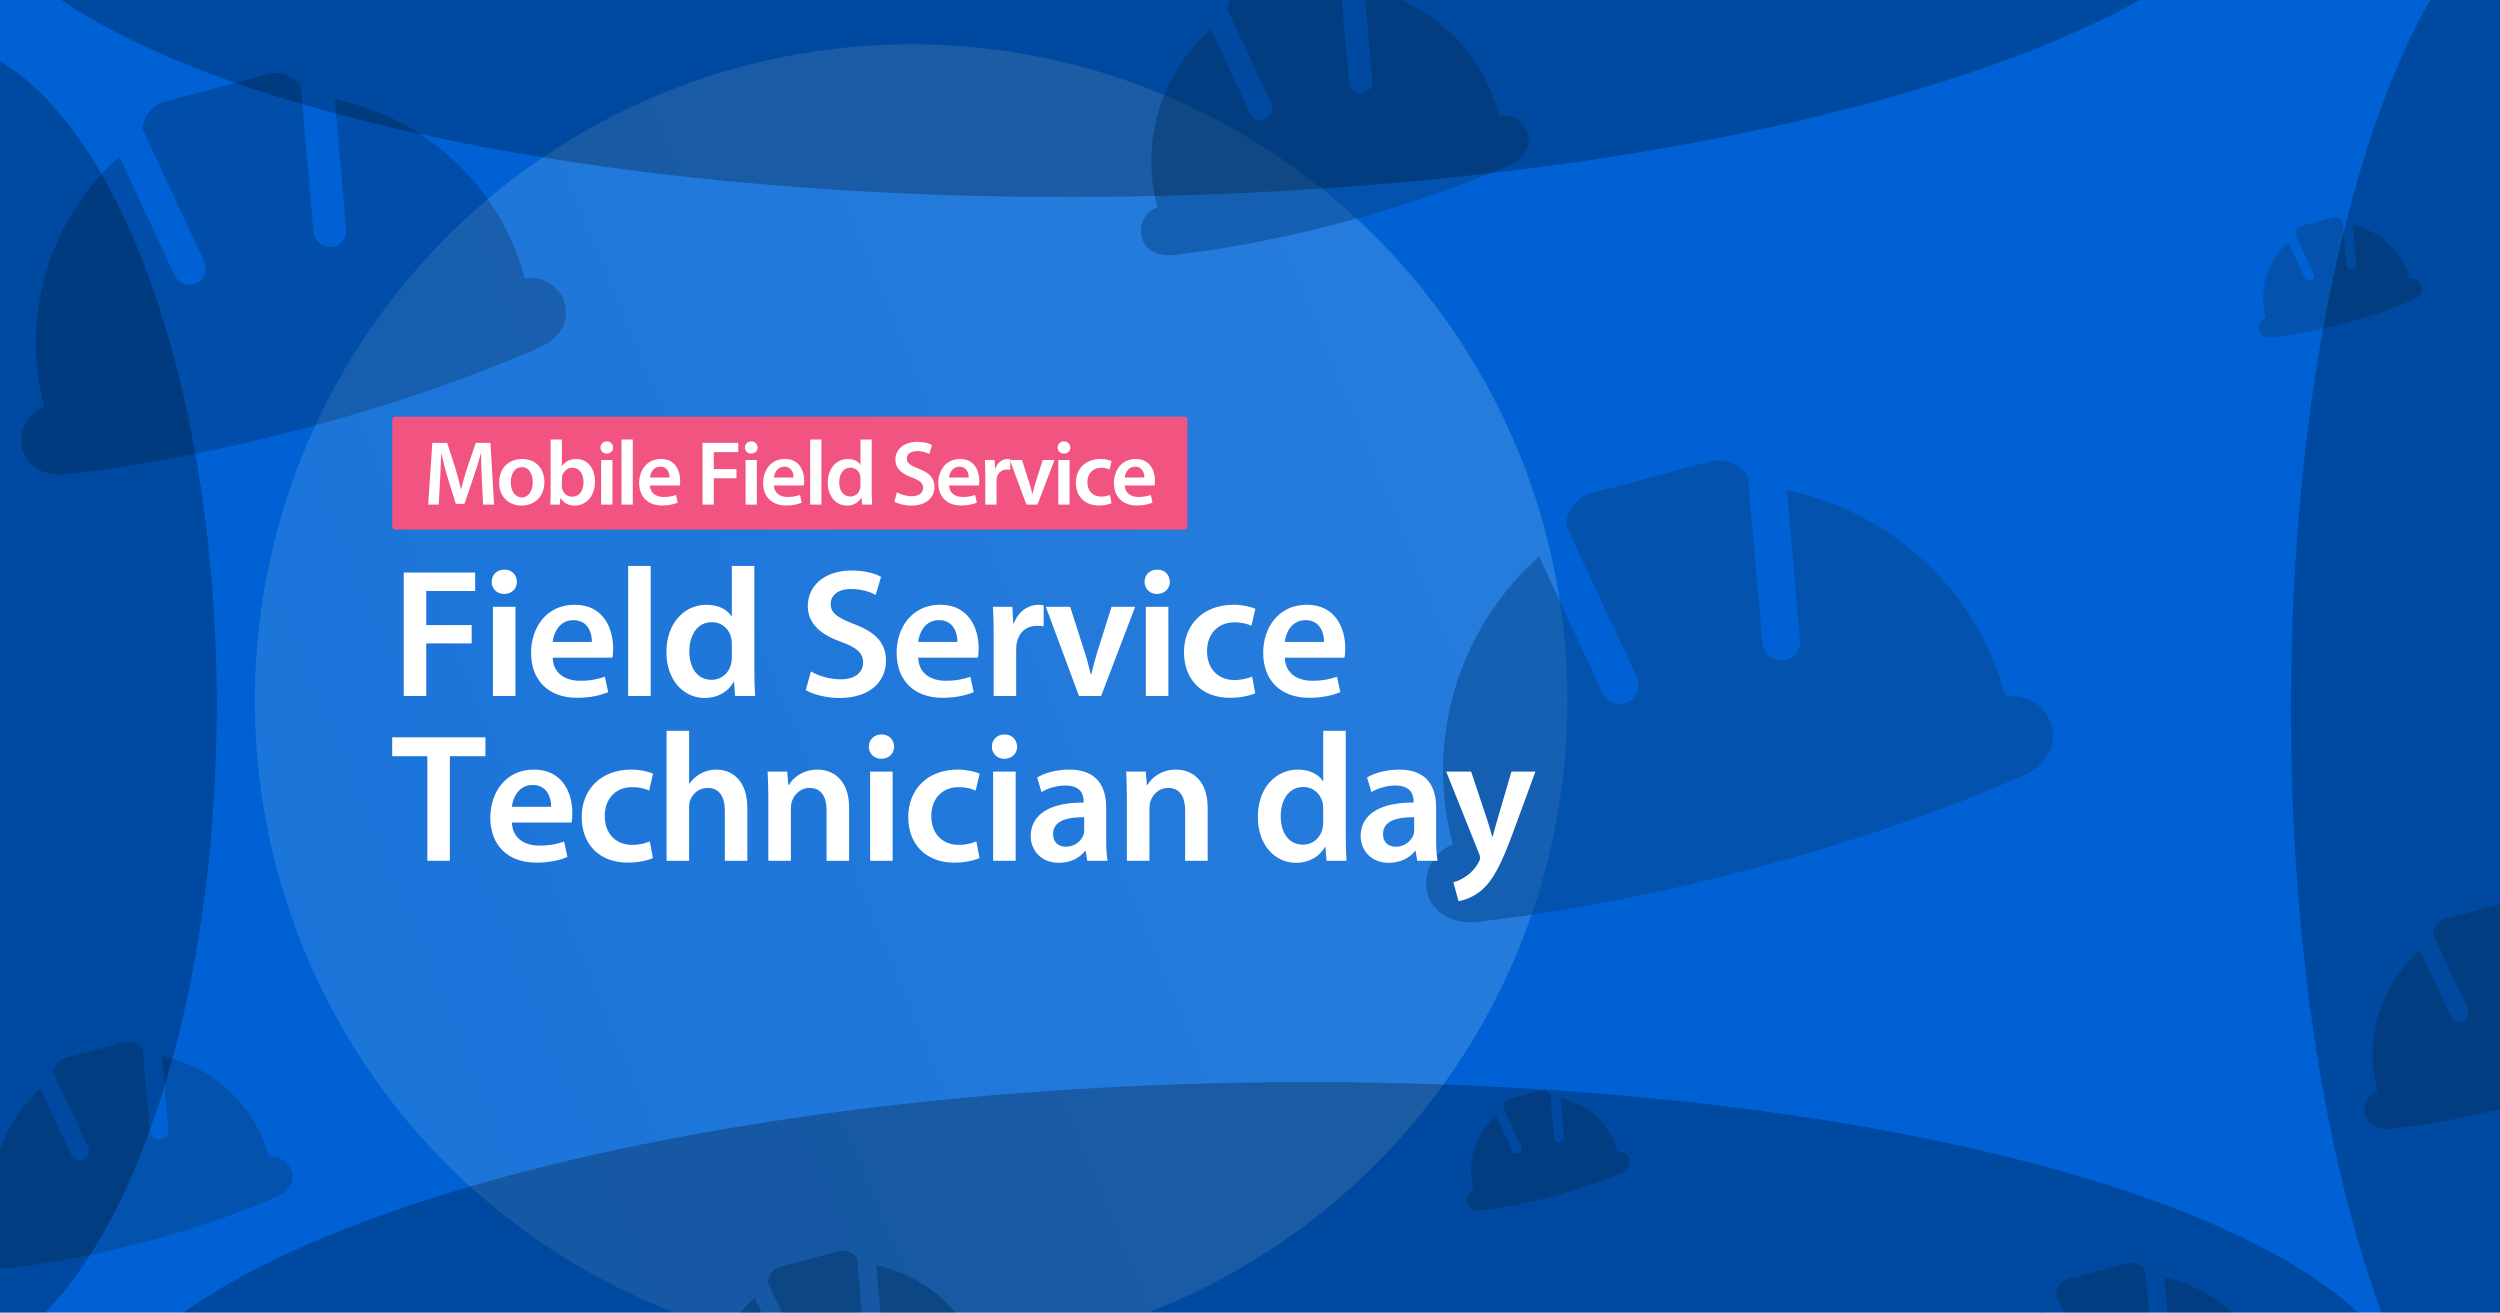
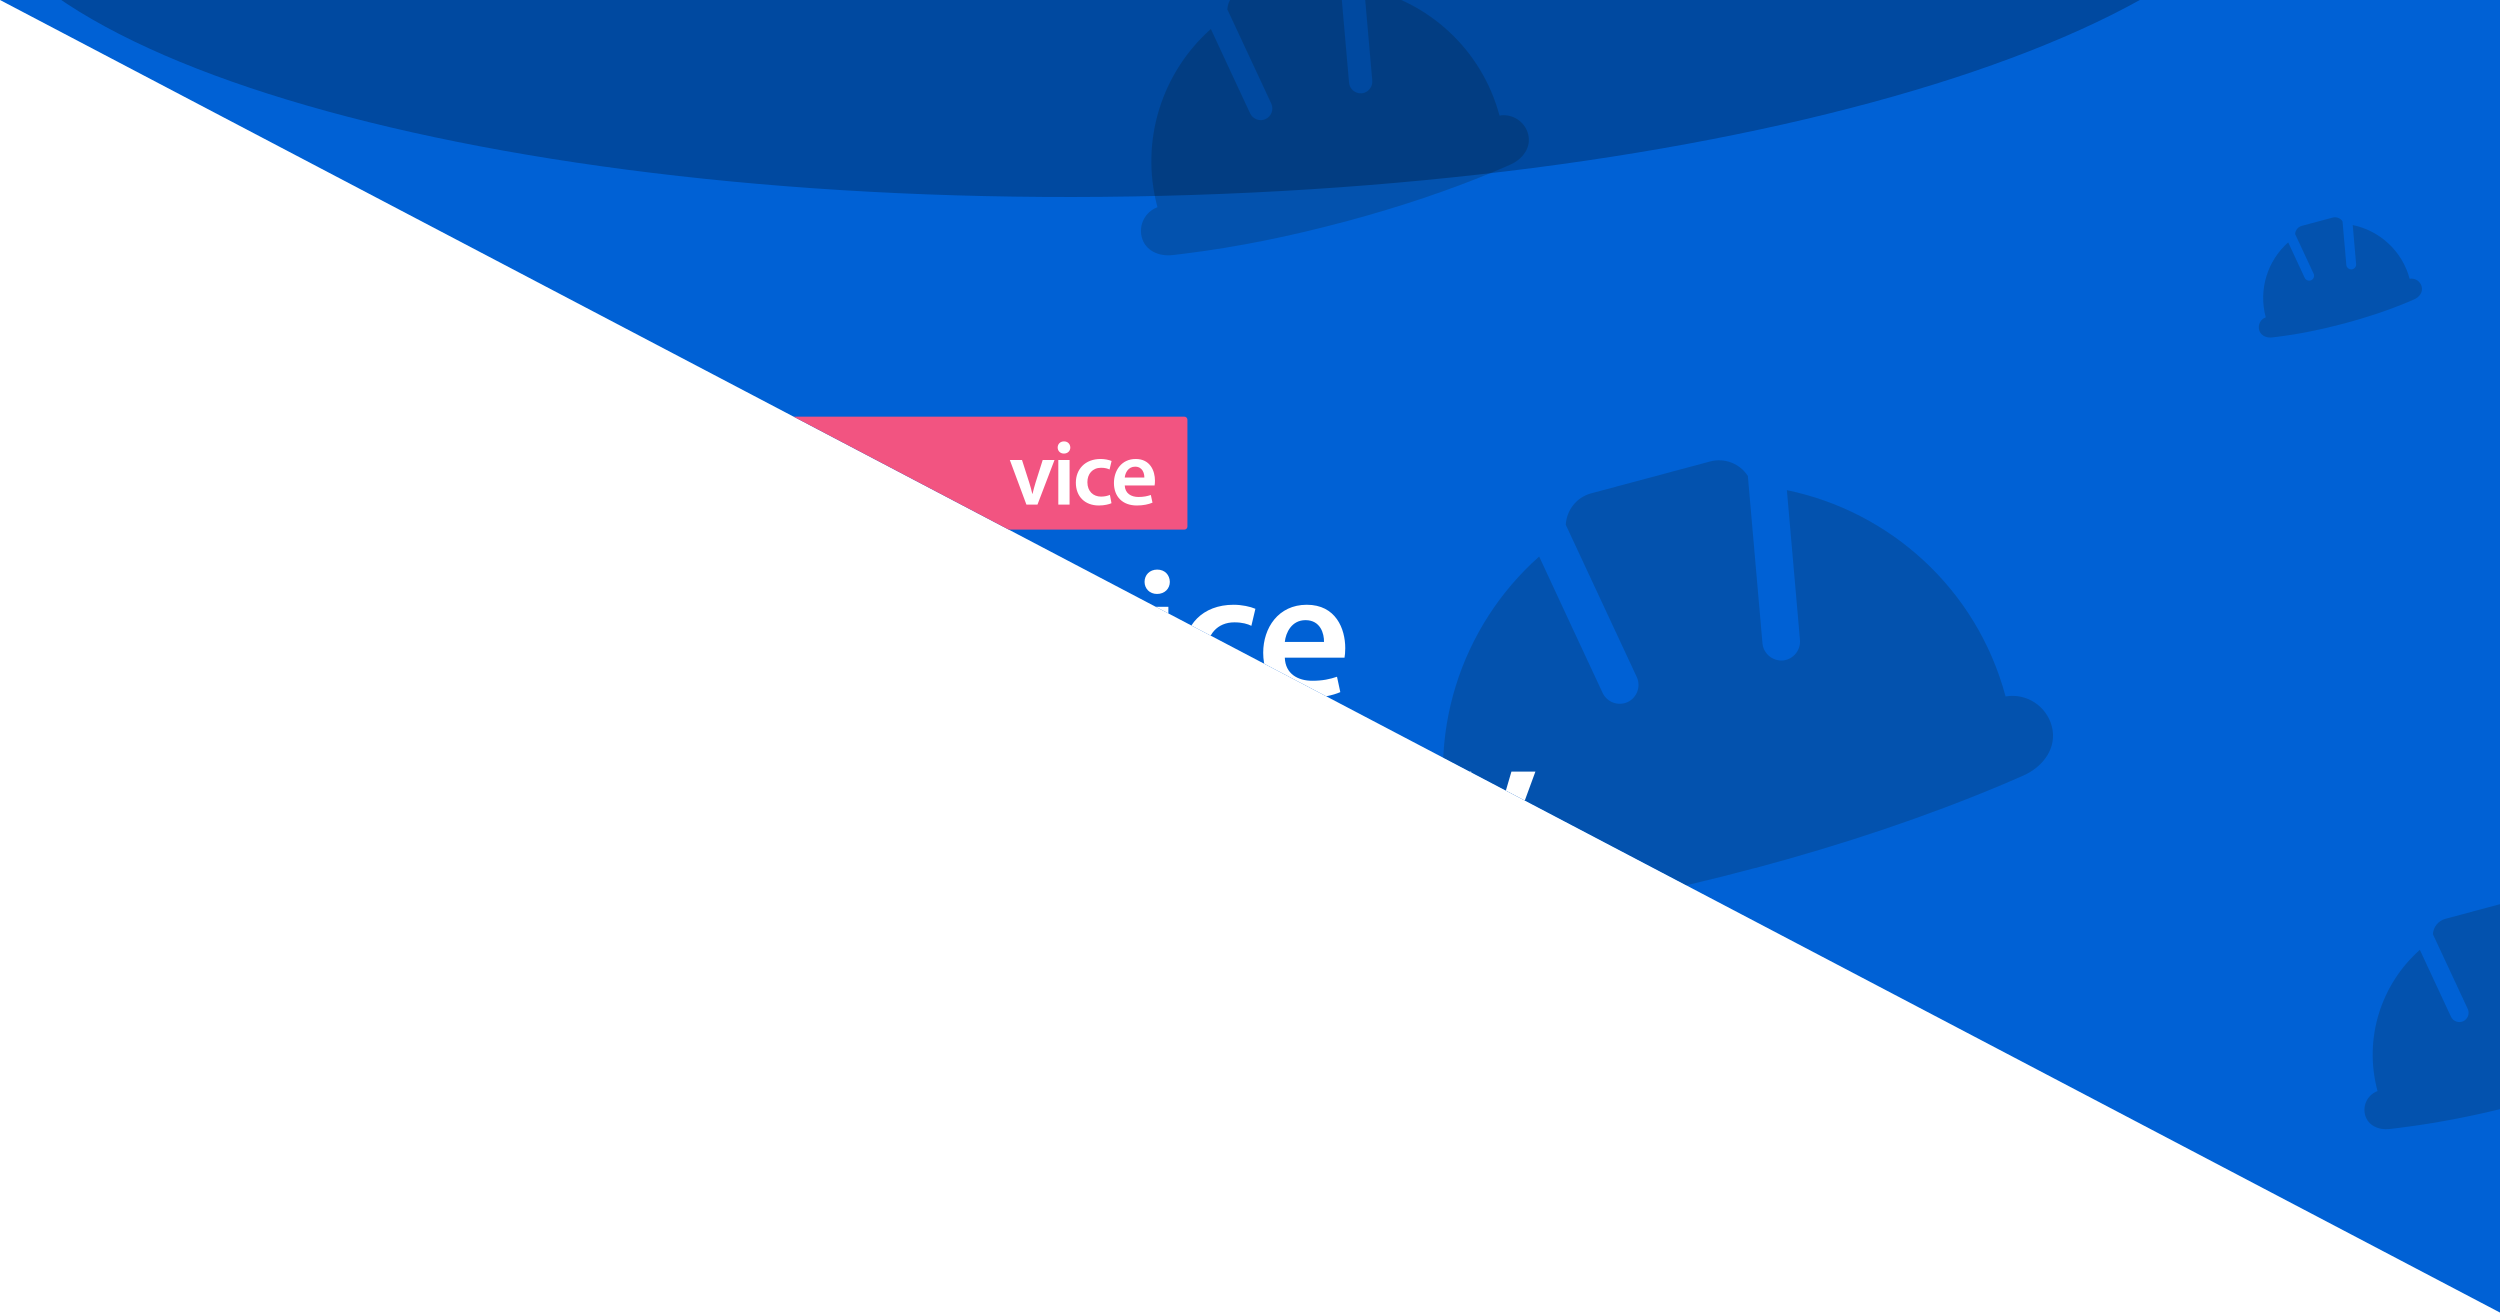
<svg xmlns="http://www.w3.org/2000/svg" width="1638" height="860" viewBox="0 0 1638 860" fill="none">
  <g clip-path="url(#a)">
    <path fill="#0061D5" d="M0 0h1638v860H0z" />
    <g opacity=".5" filter="url(#b)">
-       <circle cx="597" cy="459" r="430" fill="url(#c)" fill-opacity=".5" />
-     </g>
+       </g>
    <g opacity=".5" filter="url(#d)" fill-rule="evenodd" clip-rule="evenodd">
-       <path d="M196.343 270.103c49.85-13.358 97.079-29.111 141.785-47.964 3.567-1.555 7.141-3.085 10.708-4.64 11.621-5.118 19.607-16.033 16.326-28.277-3.099-11.563-14.594-18.898-26.285-16.859l-.019-.073c-16.495-61.559-66.172-105.375-124.545-117.412l7.464 85.382c.452 5.868-3.908 11.072-9.725 11.615-5.867.452-11.071-3.907-11.614-9.724l-8.333-95.331c-4.436-6.935-13.08-10.529-21.486-8.277L102.865 56.698c-8.405 2.252-14.022 9.668-14.469 17.911l40.449 86.725c2.469 5.327.118 11.711-5.196 14.229-5.327 2.468-11.712.117-14.229-5.197l-19.602-42.058-16.553-35.636C28.628 132.284 7.587 195.048 24.082 256.608l.02.073c-11.211 4.123-17.505 16.199-14.407 27.762C12.982 296.712 25.379 302.165 38.045 300.75c3.794-.418 7.654-.88 11.501-1.39 48.156-5.977 96.984-15.962 146.785-29.306l.013.049Z" fill="#000" fill-opacity=".4" />
      <path d="M1012.1 773.915c14.94-4.001 29.08-8.72 42.48-14.368 1.07-.466 2.14-.924 3.2-1.39 3.49-1.534 5.88-4.803 4.9-8.471-.93-3.464-4.38-5.662-7.88-5.051v-.022c-4.95-18.441-19.83-31.567-37.32-35.173l2.24 25.578c.14 1.758-1.17 3.317-2.91 3.479-1.76.136-3.32-1.17-3.48-2.913l-2.5-28.558c-1.33-2.078-3.92-3.154-6.43-2.48l-20.302 5.439c-2.518.675-4.201 2.896-4.334 5.366l12.117 25.98c.74 1.596.035 3.509-1.557 4.263-1.596.739-3.508.035-4.262-1.557l-5.872-12.599-4.959-10.676c-13.373 11.867-19.676 30.669-14.734 49.111l.005.022c-3.358 1.235-5.244 4.852-4.315 8.317.984 3.675 4.698 5.308 8.492 4.885 1.137-.126 2.293-.264 3.446-.417 14.426-1.79 29.053-4.781 43.975-8.779v.014ZM1531.1 201.915c14.94-4.001 29.08-8.72 42.48-14.368 1.07-.466 2.14-.924 3.2-1.39 3.49-1.534 5.88-4.803 4.9-8.471-.93-3.464-4.38-5.662-7.88-5.051v-.022c-4.95-18.441-19.83-31.567-37.32-35.173l2.24 25.578c.14 1.758-1.17 3.317-2.91 3.479-1.76.136-3.32-1.17-3.48-2.913l-2.5-28.558c-1.33-2.078-3.92-3.154-6.43-2.48l-20.3 5.439c-2.52.675-4.2 2.896-4.34 5.366l12.12 25.98c.74 1.596.04 3.509-1.56 4.263-1.59.739-3.5.035-4.26-1.557l-5.87-12.6-4.96-10.675c-13.37 11.867-19.67 30.669-14.73 49.111v.022c-3.36 1.235-5.24 4.852-4.31 8.317.98 3.675 4.7 5.308 8.49 4.884 1.14-.125 2.29-.263 3.44-.416 14.43-1.79 29.06-4.781 43.98-8.779v.014ZM875.996 135.321c35.494-9.511 69.123-20.727 100.955-34.151 2.54-1.107 5.085-2.197 7.625-3.304 8.274-3.645 13.96-11.416 11.624-20.134-2.206-8.234-10.391-13.456-18.716-12.005l-.014-.052c-11.744-43.832-47.116-75.03-88.679-83.601l5.314 60.795c.322 4.178-2.782 7.883-6.924 8.27-4.178.322-7.883-2.782-8.27-6.924l-5.933-67.878c-3.159-4.938-9.314-7.497-15.299-5.894l-48.243 12.927c-5.985 1.604-9.984 6.884-10.302 12.753l28.801 61.751c1.758 3.793.084 8.339-3.7 10.131-3.793 1.758-8.339.084-10.131-3.7l-13.957-29.947-11.786-25.374C756.577 37.19 741.595 81.88 753.34 125.713l.014.051c-7.982 2.937-12.464 11.535-10.258 19.768 2.341 8.736 11.168 12.618 20.186 11.611 2.701-.298 5.45-.626 8.189-.989 34.289-4.256 69.055-11.366 104.515-20.867l.01.034ZM1145.07 558.763c57.36-15.368 111.7-33.493 163.13-55.184 4.11-1.789 8.22-3.549 12.32-5.338 13.37-5.889 22.56-18.447 18.79-32.534-3.57-13.304-16.8-21.743-30.25-19.397l-.02-.084c-18.98-70.827-76.13-121.238-143.29-135.087l8.58 98.235c.53 6.751-4.49 12.739-11.18 13.364-6.75.52-12.74-4.496-13.37-11.189l-9.58-109.681c-5.11-7.979-15.05-12.114-24.72-9.523l-77.96 20.888c-9.67 2.591-16.13 11.123-16.64 20.607l46.53 99.78c2.84 6.129.14 13.475-5.98 16.371-6.12 2.841-13.47.136-16.37-5.979l-22.55-48.389-19.04-41.001c-51.36 45.576-75.569 117.788-56.591 188.615l.023.084c-12.899 4.744-20.141 18.637-16.576 31.942 3.782 14.115 18.045 20.389 32.618 18.761 4.365-.481 8.806-1.012 13.232-1.599 55.404-6.877 111.584-18.365 168.884-33.718l.01.056ZM90.96 803.449c28.136-7.539 54.793-16.43 80.026-27.071 2.013-.878 4.03-1.742 6.043-2.619 6.559-2.889 11.066-9.049 9.215-15.96-1.749-6.527-8.237-10.667-14.836-9.516l-.011-.041c-9.31-34.745-37.348-59.475-70.295-66.269l4.213 48.191c.255 3.312-2.205 6.249-5.489 6.556-3.312.255-6.249-2.206-6.556-5.489l-4.703-53.806c-2.504-3.914-7.383-5.943-12.127-4.671L38.199 683c-4.744 1.272-7.914 5.457-8.166 10.11l22.83 48.948c1.393 3.007.066 6.61-2.933 8.031-3.007 1.394-6.61.067-8.031-2.933l-11.063-23.738-9.343-20.114c-25.194 22.358-37.07 57.783-27.76 92.528l.011.042c-6.328 2.327-9.88 9.143-8.131 15.669 1.855 6.925 8.852 10.002 16.001 9.204 2.141-.236 4.32-.496 6.491-.784 27.18-3.374 54.739-9.01 82.847-16.541l.007.027ZM558.96 940.449c28.136-7.539 54.793-16.43 80.026-27.071 2.013-.878 4.03-1.742 6.043-2.619 6.559-2.889 11.066-9.049 9.215-15.96-1.749-6.527-8.237-10.667-14.836-9.516l-.011-.041c-9.31-34.745-37.348-59.475-70.295-66.269l4.213 48.191c.255 3.312-2.205 6.249-5.489 6.556-3.311.255-6.249-2.206-6.555-5.489l-4.703-53.806c-2.504-3.914-7.383-5.943-12.127-4.671L506.199 820c-4.744 1.272-7.914 5.457-8.166 10.11l22.83 48.948c1.393 3.007.066 6.61-2.933 8.031-3.007 1.394-6.61.067-8.031-2.933l-11.063-23.738-9.343-20.114c-25.194 22.358-37.07 57.783-27.76 92.528l.011.042c-6.328 2.327-9.88 9.143-8.131 15.669 1.855 6.925 8.852 10.002 16.001 9.204 2.141-.236 4.32-.496 6.491-.784 27.18-3.374 54.739-9.01 82.847-16.541l.008.027ZM1402.96 948.449c28.14-7.539 54.79-16.43 80.03-27.071 2.01-.878 4.03-1.742 6.04-2.619 6.56-2.889 11.07-9.049 9.21-15.96-1.75-6.527-8.23-10.667-14.83-9.516l-.01-.041c-9.31-34.745-37.35-59.475-70.3-66.269l4.21 48.191c.26 3.312-2.2 6.249-5.48 6.556-3.32.255-6.25-2.206-6.56-5.489l-4.7-53.806c-2.51-3.914-7.38-5.943-12.13-4.671L1350.2 828c-4.74 1.272-7.91 5.457-8.17 10.11l22.83 48.948c1.4 3.007.07 6.61-2.93 8.031-3.01 1.394-6.61.067-8.03-2.933l-11.06-23.738-9.35-20.114c-25.19 22.358-37.07 57.783-27.76 92.528l.01.042c-6.32 2.327-9.88 9.143-8.13 15.669 1.86 6.925 8.86 10.002 16 9.204 2.15-.236 4.32-.496 6.5-.784 27.18-3.374 54.73-9.01 82.84-16.541l.01.027ZM1649.96 712.449c28.14-7.539 54.79-16.43 80.03-27.071 2.01-.878 4.03-1.742 6.04-2.619 6.56-2.889 11.07-9.049 9.21-15.96-1.75-6.527-8.23-10.667-14.83-9.516l-.01-.041c-9.31-34.745-37.35-59.475-70.3-66.269l4.21 48.191c.26 3.312-2.2 6.249-5.48 6.556-3.32.255-6.25-2.206-6.56-5.489l-4.7-53.806c-2.51-3.914-7.38-5.943-12.13-4.671L1597.2 592c-4.74 1.272-7.91 5.457-8.17 10.11l22.83 48.948c1.4 3.007.07 6.61-2.93 8.031-3.01 1.394-6.61.067-8.03-2.933l-11.06-23.738-9.35-20.114c-25.19 22.358-37.07 57.783-27.76 92.528l.01.042c-6.32 2.327-9.88 9.143-8.13 15.669 1.86 6.925 8.86 10.002 16 9.204 2.15-.236 4.32-.496 6.5-.784 27.18-3.374 54.73-9.01 82.84-16.541l.01.027Z" fill="#054488" />
    </g>
    <path d="M264.521 456v-80.88h46.8v12.12h-32.04v22.32h29.76v12h-29.76V456h-14.76ZM337.736 456h-14.76v-58.44h14.76V456Zm-7.32-82.8c5.04 0 8.16 3.48 8.28 8.04 0 4.32-3.24 7.92-8.4 7.92-4.92 0-8.16-3.6-8.16-7.92 0-4.56 3.36-8.04 8.28-8.04ZM401.239 430.92h-39.12c.36 10.56 8.52 15.12 18 15.12 6.84 0 11.64-1.08 16.2-2.64l2.16 10.08c-5.04 2.16-12 3.72-20.4 3.72-18.96 0-30.12-11.64-30.12-29.52 0-16.2 9.84-31.44 28.56-31.44 18.96 0 25.2 15.6 25.2 28.44 0 2.76-.24 4.92-.48 6.24Zm-39.12-10.32h25.68c.12-5.4-2.28-14.28-12.12-14.28-9.12 0-12.96 8.28-13.56 14.28ZM411.554 456v-85.2h14.76V456h-14.76ZM479.494 370.8h14.76v68.76c0 6 .24 12.48.48 16.44h-13.08l-.72-9.24h-.24c-3.48 6.48-10.56 10.56-18.96 10.56-14.04 0-25.08-11.88-25.08-29.88-.12-19.56 12.12-31.2 26.16-31.2 8.04 0 13.8 3.24 16.44 7.56h.24v-33Zm0 59.88v-8.76c0-1.2-.12-2.76-.36-3.96-1.32-5.64-6-10.32-12.72-10.32-9.48 0-14.76 8.4-14.76 19.2 0 10.8 5.28 18.6 14.64 18.6 6 0 11.28-4.08 12.72-10.44.36-1.32.48-2.76.48-4.32ZM527.944 452.16l3.36-12.24c4.68 2.76 12 5.16 19.56 5.16 9.36 0 14.64-4.44 14.64-11.04 0-6.12-4.08-9.72-14.28-13.44-13.44-4.8-21.96-11.88-21.96-23.52 0-13.32 11.04-23.28 28.68-23.28 8.76 0 15.12 1.92 19.32 4.08l-3.48 11.88c-3-1.56-8.64-3.84-16.2-3.84-9.36 0-13.32 4.92-13.32 9.72 0 6.24 4.68 9.12 15.48 13.32 14.04 5.28 20.76 12.36 20.76 24 0 13.08-9.84 24.36-30.6 24.36-8.64 0-17.52-2.4-21.96-5.16ZM640.731 430.92h-39.12c.36 10.56 8.52 15.12 18 15.12 6.84 0 11.64-1.08 16.2-2.64l2.16 10.08c-5.04 2.16-12 3.72-20.4 3.72-18.96 0-30.12-11.64-30.12-29.52 0-16.2 9.84-31.44 28.56-31.44 18.96 0 25.2 15.6 25.2 28.44 0 2.76-.24 4.92-.48 6.24Zm-39.12-10.32h25.68c.12-5.4-2.28-14.28-12.12-14.28-9.12 0-12.96 8.28-13.56 14.28ZM651.046 456v-39.6c0-7.92-.12-13.68-.48-18.84h12.72l.6 11.04h.36c2.88-8.16 9.72-12.36 16.08-12.36 1.44 0 2.28.12 3.48.36v13.8c-1.32-.24-2.64-.36-4.44-.36-6.96 0-11.88 4.44-13.2 11.16-.24 1.32-.36 2.88-.36 4.44V456h-14.76ZM685.219 397.56h15.96l9.48 29.64c1.68 5.16 2.88 9.84 3.96 14.64h.36c1.08-4.8 2.4-9.36 3.96-14.64l9.36-29.64h15.48L721.459 456h-14.52l-21.72-58.44ZM765.517 456h-14.76v-58.44h14.76V456Zm-7.32-82.8c5.04 0 8.16 3.48 8.28 8.04 0 4.32-3.24 7.92-8.4 7.92-4.92 0-8.16-3.6-8.16-7.92 0-4.56 3.36-8.04 8.28-8.04ZM820.38 443.28l2.04 10.92c-3.12 1.44-9.24 3-16.56 3-18.24 0-30.12-11.76-30.12-29.88 0-17.52 12-31.08 32.52-31.08 5.4 0 10.92 1.2 14.28 2.64l-2.64 11.16c-2.4-1.2-5.88-2.28-11.16-2.28-11.28 0-18 8.28-17.88 18.96 0 12 7.8 18.84 17.88 18.84 5.04 0 8.76-1.08 11.64-2.28ZM880.926 430.92h-39.12c.36 10.56 8.52 15.12 18 15.12 6.84 0 11.64-1.08 16.2-2.64l2.16 10.08c-5.04 2.16-12 3.72-20.4 3.72-18.96 0-30.12-11.64-30.12-29.52 0-16.2 9.84-31.44 28.56-31.44 18.96 0 25.2 15.6 25.2 28.44 0 2.76-.24 4.92-.48 6.24Zm-39.12-10.32h25.68c.12-5.4-2.28-14.28-12.12-14.28-9.12 0-12.96 8.28-13.56 14.28ZM280.001 564v-68.52h-23.04v-12.36h61.08v12.36h-23.28V564h-14.76ZM374.528 538.92h-39.12c.36 10.56 8.52 15.12 18 15.12 6.84 0 11.64-1.08 16.2-2.64l2.16 10.08c-5.04 2.16-12 3.72-20.4 3.72-18.96 0-30.12-11.64-30.12-29.52 0-16.2 9.84-31.44 28.56-31.44 18.96 0 25.2 15.6 25.2 28.44 0 2.76-.24 4.92-.48 6.24Zm-39.12-10.32h25.68c.12-5.4-2.28-14.28-12.12-14.28-9.12 0-12.96 8.28-13.56 14.28ZM425.763 551.28l2.04 10.92c-3.12 1.44-9.24 3-16.56 3-18.24 0-30.12-11.76-30.12-29.88 0-17.52 12-31.08 32.52-31.08 5.4 0 10.92 1.2 14.28 2.64l-2.64 11.16c-2.4-1.2-5.88-2.28-11.16-2.28-11.28 0-18 8.28-17.88 18.96 0 12 7.8 18.84 17.88 18.84 5.04 0 8.76-1.08 11.64-2.28ZM436.749 564v-85.2h14.76v34.68h.24c1.8-2.76 4.32-5.04 7.32-6.6 3-1.68 6.48-2.64 10.2-2.64 9.96 0 20.4 6.6 20.4 25.32V564h-14.76v-32.88c0-8.4-3.12-14.88-11.28-14.88-5.76 0-9.84 3.84-11.52 8.28-.48 1.32-.6 2.88-.6 4.44V564h-14.76ZM503.421 564v-41.04c0-6.72-.24-12.36-.48-17.4h12.84l.72 8.76h.36c2.64-4.56 9-10.08 18.72-10.08 10.2 0 20.76 6.6 20.76 25.08V564h-14.76v-33c0-8.4-3.12-14.76-11.16-14.76-5.88 0-9.96 4.2-11.52 8.64-.48 1.2-.72 3-.72 4.68V564h-14.76ZM584.853 564h-14.76v-58.44h14.76V564Zm-7.32-82.8c5.04 0 8.16 3.48 8.28 8.04 0 4.32-3.24 7.92-8.4 7.92-4.92 0-8.16-3.6-8.16-7.92 0-4.56 3.36-8.04 8.28-8.04ZM639.716 551.28l2.04 10.92c-3.12 1.44-9.24 3-16.56 3-18.24 0-30.12-11.76-30.12-29.88 0-17.52 12-31.08 32.52-31.08 5.4 0 10.92 1.2 14.28 2.64l-2.64 11.16c-2.4-1.2-5.88-2.28-11.16-2.28-11.28 0-18 8.28-17.88 18.96 0 12 7.8 18.84 17.88 18.84 5.04 0 8.76-1.08 11.64-2.28ZM665.462 564h-14.76v-58.44h14.76V564Zm-7.32-82.8c5.04 0 8.16 3.48 8.28 8.04 0 4.32-3.24 7.92-8.4 7.92-4.92 0-8.16-3.6-8.16-7.92 0-4.56 3.36-8.04 8.28-8.04ZM724.765 528.96v21c0 5.28.24 10.44.96 14.04h-13.32l-1.08-6.48h-.36c-3.48 4.56-9.6 7.8-17.28 7.8-11.76 0-18.36-8.52-18.36-17.4 0-14.64 13.08-22.2 34.68-22.08v-.96c0-3.84-1.56-10.2-11.88-10.2-5.76 0-11.76 1.8-15.72 4.32l-2.88-9.6c4.32-2.64 11.88-5.16 21.12-5.16 18.72 0 24.12 11.88 24.12 24.72Zm-14.4 14.52v-8.04c-10.44-.12-20.4 2.04-20.4 10.92 0 5.76 3.72 8.4 8.4 8.4 6 0 10.2-3.84 11.64-8.04.36-1.08.36-2.16.36-3.24ZM738.343 564v-41.04c0-6.72-.24-12.36-.48-17.4h12.84l.72 8.76h.36c2.64-4.56 9-10.08 18.72-10.08 10.2 0 20.76 6.6 20.76 25.08V564h-14.76v-33c0-8.4-3.12-14.76-11.16-14.76-5.88 0-9.96 4.2-11.52 8.64-.48 1.2-.72 3-.72 4.68V564h-14.76ZM866.978 478.8h14.76v68.76c0 6 .24 12.48.48 16.44h-13.08l-.72-9.24h-.24c-3.48 6.48-10.56 10.56-18.96 10.56-14.04 0-25.08-11.88-25.08-29.88-.12-19.56 12.12-31.2 26.16-31.2 8.04 0 13.8 3.24 16.44 7.56h.24v-33Zm0 59.88v-8.76c0-1.2-.12-2.76-.36-3.96-1.32-5.64-6-10.32-12.72-10.32-9.48 0-14.76 8.4-14.76 19.2 0 10.8 5.28 18.6 14.64 18.6 6 0 11.28-4.08 12.72-10.44.36-1.32.48-2.76.48-4.32ZM940.945 528.96v21c0 5.28.24 10.44.96 14.04h-13.32l-1.08-6.48h-.36c-3.48 4.56-9.6 7.8-17.28 7.8-11.76 0-18.36-8.52-18.36-17.4 0-14.64 13.08-22.2 34.68-22.08v-.96c0-3.84-1.56-10.2-11.88-10.2-5.76 0-11.76 1.8-15.72 4.32l-2.88-9.6c4.32-2.64 11.88-5.16 21.12-5.16 18.72 0 24.12 11.88 24.12 24.72Zm-14.4 14.52v-8.04c-10.44-.12-20.4 2.04-20.4 10.92 0 5.76 3.72 8.4 8.4 8.4 6 0 10.2-3.84 11.64-8.04.36-1.08.36-2.16.36-3.24ZM947.562 505.56h16.321l10.44 31.32c1.2 3.6 2.519 8.04 3.359 11.28h.36c.84-3.24 1.92-7.68 3.12-11.4l9.121-31.2H1006l-14.638 39.84c-8.04 21.84-13.439 31.56-20.279 37.56-5.88 5.04-11.881 6.96-15.481 7.44l-3.36-12.36c2.52-.6 5.521-1.92 8.521-4.08 2.88-1.8 6.119-5.28 8.159-9.24.6-1.08.841-1.92.841-2.64 0-.6-.121-1.44-.721-2.88l-21.48-53.64Z" fill="#fff" />
    <path d="M257 275c0-1.105.895-2 2-2h517c1.105 0 2 .895 2 2v70c0 1.105-.895 2-2 2H259c-1.105 0-2-.895-2-2v-70Z" fill="#F25481" />
-     <path d="m316.493 330.6-.78-16.5c-.24-5.22-.54-11.52-.48-16.98h-.18c-1.32 4.92-3 10.38-4.8 15.48l-5.94 17.52h-5.64l-5.4-17.28c-1.56-5.16-3-10.68-4.08-15.72h-.12c-.18 5.28-.42 11.7-.72 17.22l-.9 16.26h-6.9l2.7-40.44h9.72l5.28 16.26c1.44 4.74 2.7 9.54 3.72 14.04h.18c1.08-4.38 2.46-9.36 4.02-14.1l5.58-16.2h9.6l2.34 40.44h-7.2ZM342.162 300.72c8.7 0 14.52 6.12 14.52 15 0 10.74-7.56 15.54-15 15.54-8.22 0-14.64-5.64-14.64-15.06 0-9.6 6.3-15.48 15.12-15.48Zm-.18 5.34c-5.22 0-7.32 5.1-7.32 9.96 0 5.64 2.82 9.9 7.26 9.9 4.2 0 7.14-4.08 7.14-10.02 0-4.56-2.04-9.84-7.08-9.84ZM360.769 322.38V288h7.38v17.4h.12c1.8-2.82 4.98-4.68 9.36-4.68 7.14 0 12.24 5.94 12.18 14.82 0 10.5-6.66 15.72-13.26 15.72-3.78 0-7.14-1.44-9.24-5.04h-.12l-.36 4.38h-6.3c.12-1.98.24-5.22.24-8.22Zm7.38-8.58v4.74c0 .6.06 1.2.18 1.74.78 3 3.36 5.16 6.54 5.16 4.62 0 7.44-3.66 7.44-9.6 0-5.16-2.46-9.36-7.38-9.36-3 0-5.76 2.16-6.54 5.4-.12.54-.24 1.2-.24 1.92ZM401.246 330.6h-7.38v-29.22h7.38v29.22Zm-3.66-41.4c2.52 0 4.08 1.74 4.14 4.02 0 2.16-1.62 3.96-4.2 3.96-2.46 0-4.08-1.8-4.08-3.96 0-2.28 1.68-4.02 4.14-4.02ZM407.218 330.6V288h7.38v42.6h-7.38ZM445.408 318.06h-19.56c.18 5.28 4.26 7.56 9 7.56 3.42 0 5.82-.54 8.1-1.32l1.08 5.04c-2.52 1.08-6 1.86-10.2 1.86-9.48 0-15.06-5.82-15.06-14.76 0-8.1 4.92-15.72 14.28-15.72 9.48 0 12.6 7.8 12.6 14.22 0 1.38-.12 2.46-.24 3.12Zm-19.56-5.16h12.84c.06-2.7-1.14-7.14-6.06-7.14-4.56 0-6.48 4.14-6.78 7.14ZM460.288 330.6v-40.44h23.4v6.06h-16.02v11.16h14.88v6h-14.88v17.22h-7.38ZM495.895 330.6h-7.38v-29.22h7.38v29.22Zm-3.66-41.4c2.52 0 4.08 1.74 4.14 4.02 0 2.16-1.62 3.96-4.2 3.96-2.46 0-4.08-1.8-4.08-3.96 0-2.28 1.68-4.02 4.14-4.02ZM526.646 318.06h-19.56c.18 5.28 4.26 7.56 9 7.56 3.42 0 5.82-.54 8.1-1.32l1.08 5.04c-2.52 1.08-6 1.86-10.2 1.86-9.48 0-15.06-5.82-15.06-14.76 0-8.1 4.92-15.72 14.28-15.72 9.481 0 12.6 7.8 12.6 14.22 0 1.38-.12 2.46-.24 3.12Zm-19.56-5.16h12.84c.06-2.7-1.14-7.14-6.06-7.14-4.56 0-6.48 4.14-6.78 7.14ZM530.804 330.6V288h7.38v42.6h-7.38ZM563.774 288h7.38v34.38c0 3 .12 6.24.24 8.22h-6.54l-.36-4.62h-.12c-1.74 3.24-5.28 5.28-9.48 5.28-7.02 0-12.54-5.94-12.54-14.94-.06-9.78 6.06-15.6 13.08-15.6 4.02 0 6.9 1.62 8.22 3.78h.12V288Zm0 29.94v-4.38c0-.6-.06-1.38-.18-1.98-.66-2.82-3-5.16-6.36-5.16-4.74 0-7.38 4.2-7.38 9.6 0 5.4 2.64 9.3 7.32 9.3 3 0 5.64-2.04 6.36-5.22.18-.66.24-1.38.24-2.16ZM585.999 328.68l1.68-6.12c2.34 1.38 6 2.58 9.78 2.58 4.68 0 7.32-2.22 7.32-5.52 0-3.06-2.04-4.86-7.14-6.72-6.72-2.4-10.98-5.94-10.98-11.76 0-6.66 5.52-11.64 14.34-11.64 4.38 0 7.56.96 9.66 2.04l-1.74 5.94c-1.5-.78-4.32-1.92-8.1-1.92-4.68 0-6.66 2.46-6.66 4.86 0 3.12 2.34 4.56 7.74 6.66 7.02 2.64 10.38 6.18 10.38 12 0 6.54-4.92 12.18-15.3 12.18-4.32 0-8.76-1.2-10.98-2.58ZM641.393 318.06h-19.56c.18 5.28 4.26 7.56 9 7.56 3.42 0 5.82-.54 8.1-1.32l1.08 5.04c-2.52 1.08-6 1.86-10.2 1.86-9.48 0-15.06-5.82-15.06-14.76 0-8.1 4.92-15.72 14.28-15.72 9.48 0 12.6 7.8 12.6 14.22 0 1.38-.12 2.46-.24 3.12Zm-19.56-5.16h12.84c.06-2.7-1.14-7.14-6.06-7.14-4.56 0-6.48 4.14-6.78 7.14ZM645.55 330.6v-19.8c0-3.96-.06-6.84-.24-9.42h6.36l.3 5.52h.18c1.44-4.08 4.86-6.18 8.04-6.18.72 0 1.14.06 1.74.18v6.9c-.66-.12-1.32-.18-2.22-.18-3.48 0-5.94 2.22-6.6 5.58-.12.66-.18 1.44-.18 2.22v15.18h-7.38Z" fill="#fff" />
    <path d="M661.637 301.38h7.98l4.74 14.82c.84 2.58 1.44 4.92 1.98 7.32h.18c.54-2.4 1.2-4.68 1.98-7.32l4.68-14.82h7.74l-11.16 29.22h-7.26l-10.86-29.22ZM700.786 330.6h-7.38v-29.22h7.38v29.22Zm-3.66-41.4c2.52 0 4.08 1.74 4.14 4.02 0 2.16-1.62 3.96-4.2 3.96-2.46 0-4.08-1.8-4.08-3.96 0-2.28 1.68-4.02 4.14-4.02ZM727.217 324.24l1.02 5.46c-1.56.72-4.62 1.5-8.28 1.5-9.12 0-15.06-5.88-15.06-14.94 0-8.76 6-15.54 16.26-15.54 2.7 0 5.46.6 7.14 1.32l-1.32 5.58c-1.2-.6-2.94-1.14-5.58-1.14-5.64 0-9 4.14-8.94 9.48 0 6 3.9 9.42 8.94 9.42 2.52 0 4.38-.54 5.82-1.14ZM756.49 318.06h-19.56c.18 5.28 4.26 7.56 9 7.56 3.42 0 5.82-.54 8.1-1.32l1.08 5.04c-2.52 1.08-6 1.86-10.2 1.86-9.48 0-15.06-5.82-15.06-14.76 0-8.1 4.92-15.72 14.28-15.72 9.48 0 12.6 7.8 12.6 14.22 0 1.38-.12 2.46-.24 3.12Zm-19.56-5.16h12.84c.06-2.7-1.14-7.14-6.06-7.14-4.56 0-6.48 4.14-6.78 7.14Z" fill="#fff" />
    <g opacity=".5" filter="url(#e)">
      <path d="M142 462c0 240.796-85.066 436-190 436-104.934 0-190-195.204-190-436S-152.934 26-48 26c104.934 0 190 195.204 190 436Z" fill="#000" fill-opacity=".5" />
    </g>
    <g opacity=".5" filter="url(#f)">
-       <path d="M1881 465c0 300.443-85.07 544-190 544s-190-243.557-190-544 85.07-544 190-544 190 243.557 190 544Z" fill="#000" fill-opacity=".5" />
-     </g>
+       </g>
    <g opacity=".5" filter="url(#g)">
      <path d="M823.081 1177.71c-421.461 7.11-764.89-91.98-767.071-221.308C53.83 827.07 393.724 716.465 815.185 709.359c421.465-7.105 764.895 91.979 767.075 221.312 2.18 129.329-337.72 239.939-759.179 247.039Z" fill="#000" fill-opacity=".5" />
    </g>
    <g opacity=".5" filter="url(#h)">
      <path d="M742.081 128.714C320.62 135.819-22.809 36.735-24.99-92.598-27.17-221.93 312.724-332.535 734.185-339.641c421.465-7.105 764.895 91.979 767.075 221.312 2.18 129.333-337.72 239.937-759.179 247.043Z" fill="#000" fill-opacity=".5" />
    </g>
  </g>
  <defs>
    <filter id="b" x="-33" y="-171" width="1260" height="1260" color-interpolation-filters="sRGB">
      <feFlood flood-opacity="0" result="BackgroundImageFix" />
      <feBlend in="SourceGraphic" in2="BackgroundImageFix" result="shape" />
      <feGaussianBlur stdDeviation="100" result="effect1_foregroundBlur_1302_2486" />
    </filter>
    <filter id="d" x="-14.832" y="-30.033" width="1765.49" height="1005.9" color-interpolation-filters="sRGB">
      <feFlood flood-opacity="0" result="BackgroundImageFix" />
      <feBlend in="SourceGraphic" in2="BackgroundImageFix" result="shape" />
      <feColorMatrix in="SourceAlpha" values="0 0 0 0 0 0 0 0 0 0 0 0 0 0 0 0 0 0 127 0" result="hardAlpha" />
      <feOffset dx="5" dy="10" />
      <feGaussianBlur stdDeviation="5.5" />
      <feComposite in2="hardAlpha" operator="arithmetic" k2="-1" k3="1" />
      <feColorMatrix values="0 0 0 0 0 0 0 0 0 0 0 0 0 0 0 0 0 0 0.9 0" />
      <feBlend in2="shape" result="effect1_innerShadow_1302_2486" />
    </filter>
    <filter id="e" x="-438" y="-174" width="780" height="1272" color-interpolation-filters="sRGB">
      <feFlood flood-opacity="0" result="BackgroundImageFix" />
      <feBlend in="SourceGraphic" in2="BackgroundImageFix" result="shape" />
      <feGaussianBlur stdDeviation="100" result="effect1_foregroundBlur_1302_2486" />
    </filter>
    <filter id="f" x="1301" y="-279" width="780" height="1488" color-interpolation-filters="sRGB">
      <feFlood flood-opacity="0" result="BackgroundImageFix" />
      <feBlend in="SourceGraphic" in2="BackgroundImageFix" result="shape" />
      <feGaussianBlur stdDeviation="100" result="effect1_foregroundBlur_1302_2486" />
    </filter>
    <filter id="g" x="-144" y="509" width="1926.27" height="869.073" color-interpolation-filters="sRGB">
      <feFlood flood-opacity="0" result="BackgroundImageFix" />
      <feBlend in="SourceGraphic" in2="BackgroundImageFix" result="shape" />
      <feGaussianBlur stdDeviation="100" result="effect1_foregroundBlur_1302_2486" />
    </filter>
    <filter id="h" x="-225" y="-540" width="1926.27" height="869.073" color-interpolation-filters="sRGB">
      <feFlood flood-opacity="0" result="BackgroundImageFix" />
      <feBlend in="SourceGraphic" in2="BackgroundImageFix" result="shape" />
      <feGaussianBlur stdDeviation="100" result="effect1_foregroundBlur_1302_2486" />
    </filter>
    <linearGradient id="c" x1="167" y1="889" x2="1125.8" y2="492.203" gradientUnits="userSpaceOnUse">
      <stop stop-color="#6CACE4" />
      <stop offset=".067" stop-color="#6CACE4" />
      <stop offset=".133" stop-color="#6DADE4" />
      <stop offset=".2" stop-color="#6FAEE5" />
      <stop offset=".267" stop-color="#72B0E5" />
      <stop offset=".333" stop-color="#75B3E6" />
      <stop offset=".4" stop-color="#79B6E7" />
      <stop offset=".467" stop-color="#7DB9E8" />
      <stop offset=".533" stop-color="#82BDEA" />
      <stop offset=".6" stop-color="#86C0EB" />
      <stop offset=".667" stop-color="#8AC3EC" />
      <stop offset=".733" stop-color="#8DC6ED" />
      <stop offset=".8" stop-color="#90C8ED" />
      <stop offset=".867" stop-color="#92C9EE" />
      <stop offset=".933" stop-color="#93CAEE" />
      <stop offset="1" stop-color="#93CAEE" />
    </linearGradient>
    <clipPath id="a">
-       <path fill="#fff" d="M0 0h1638v860H0z" />
+       <path fill="#fff" d="M0 0h1638v860z" />
    </clipPath>
  </defs>
</svg>